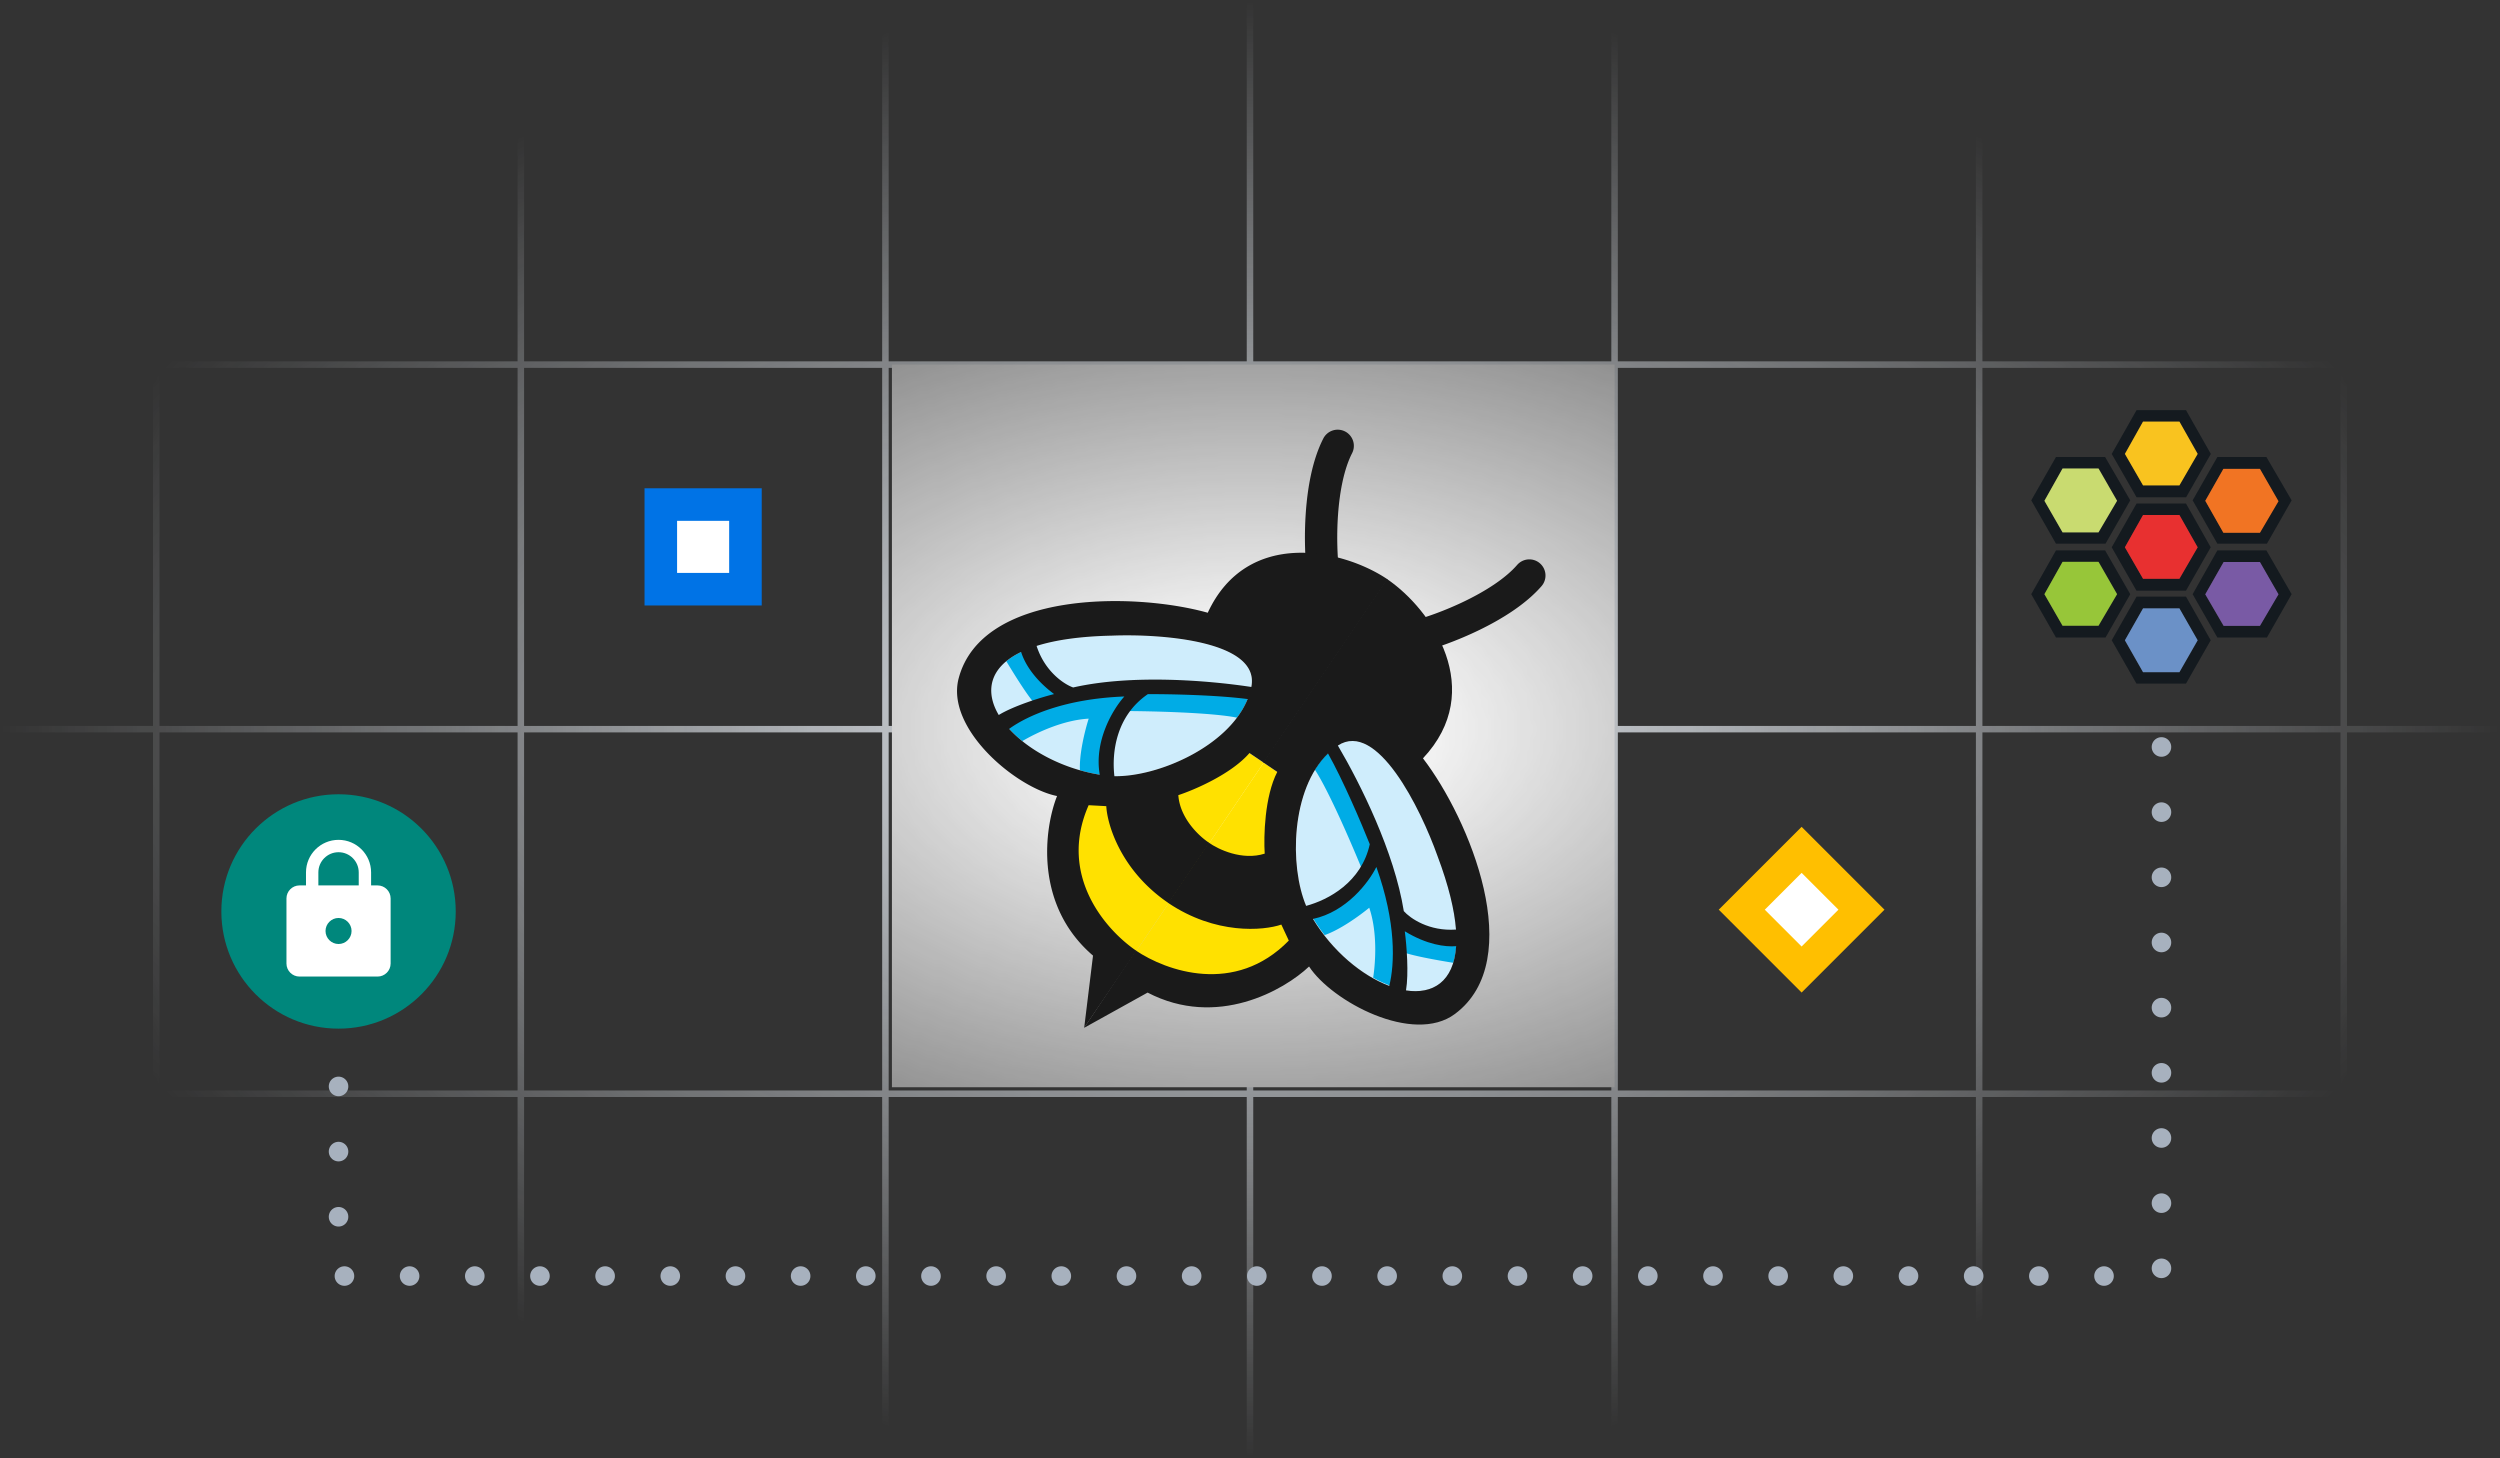
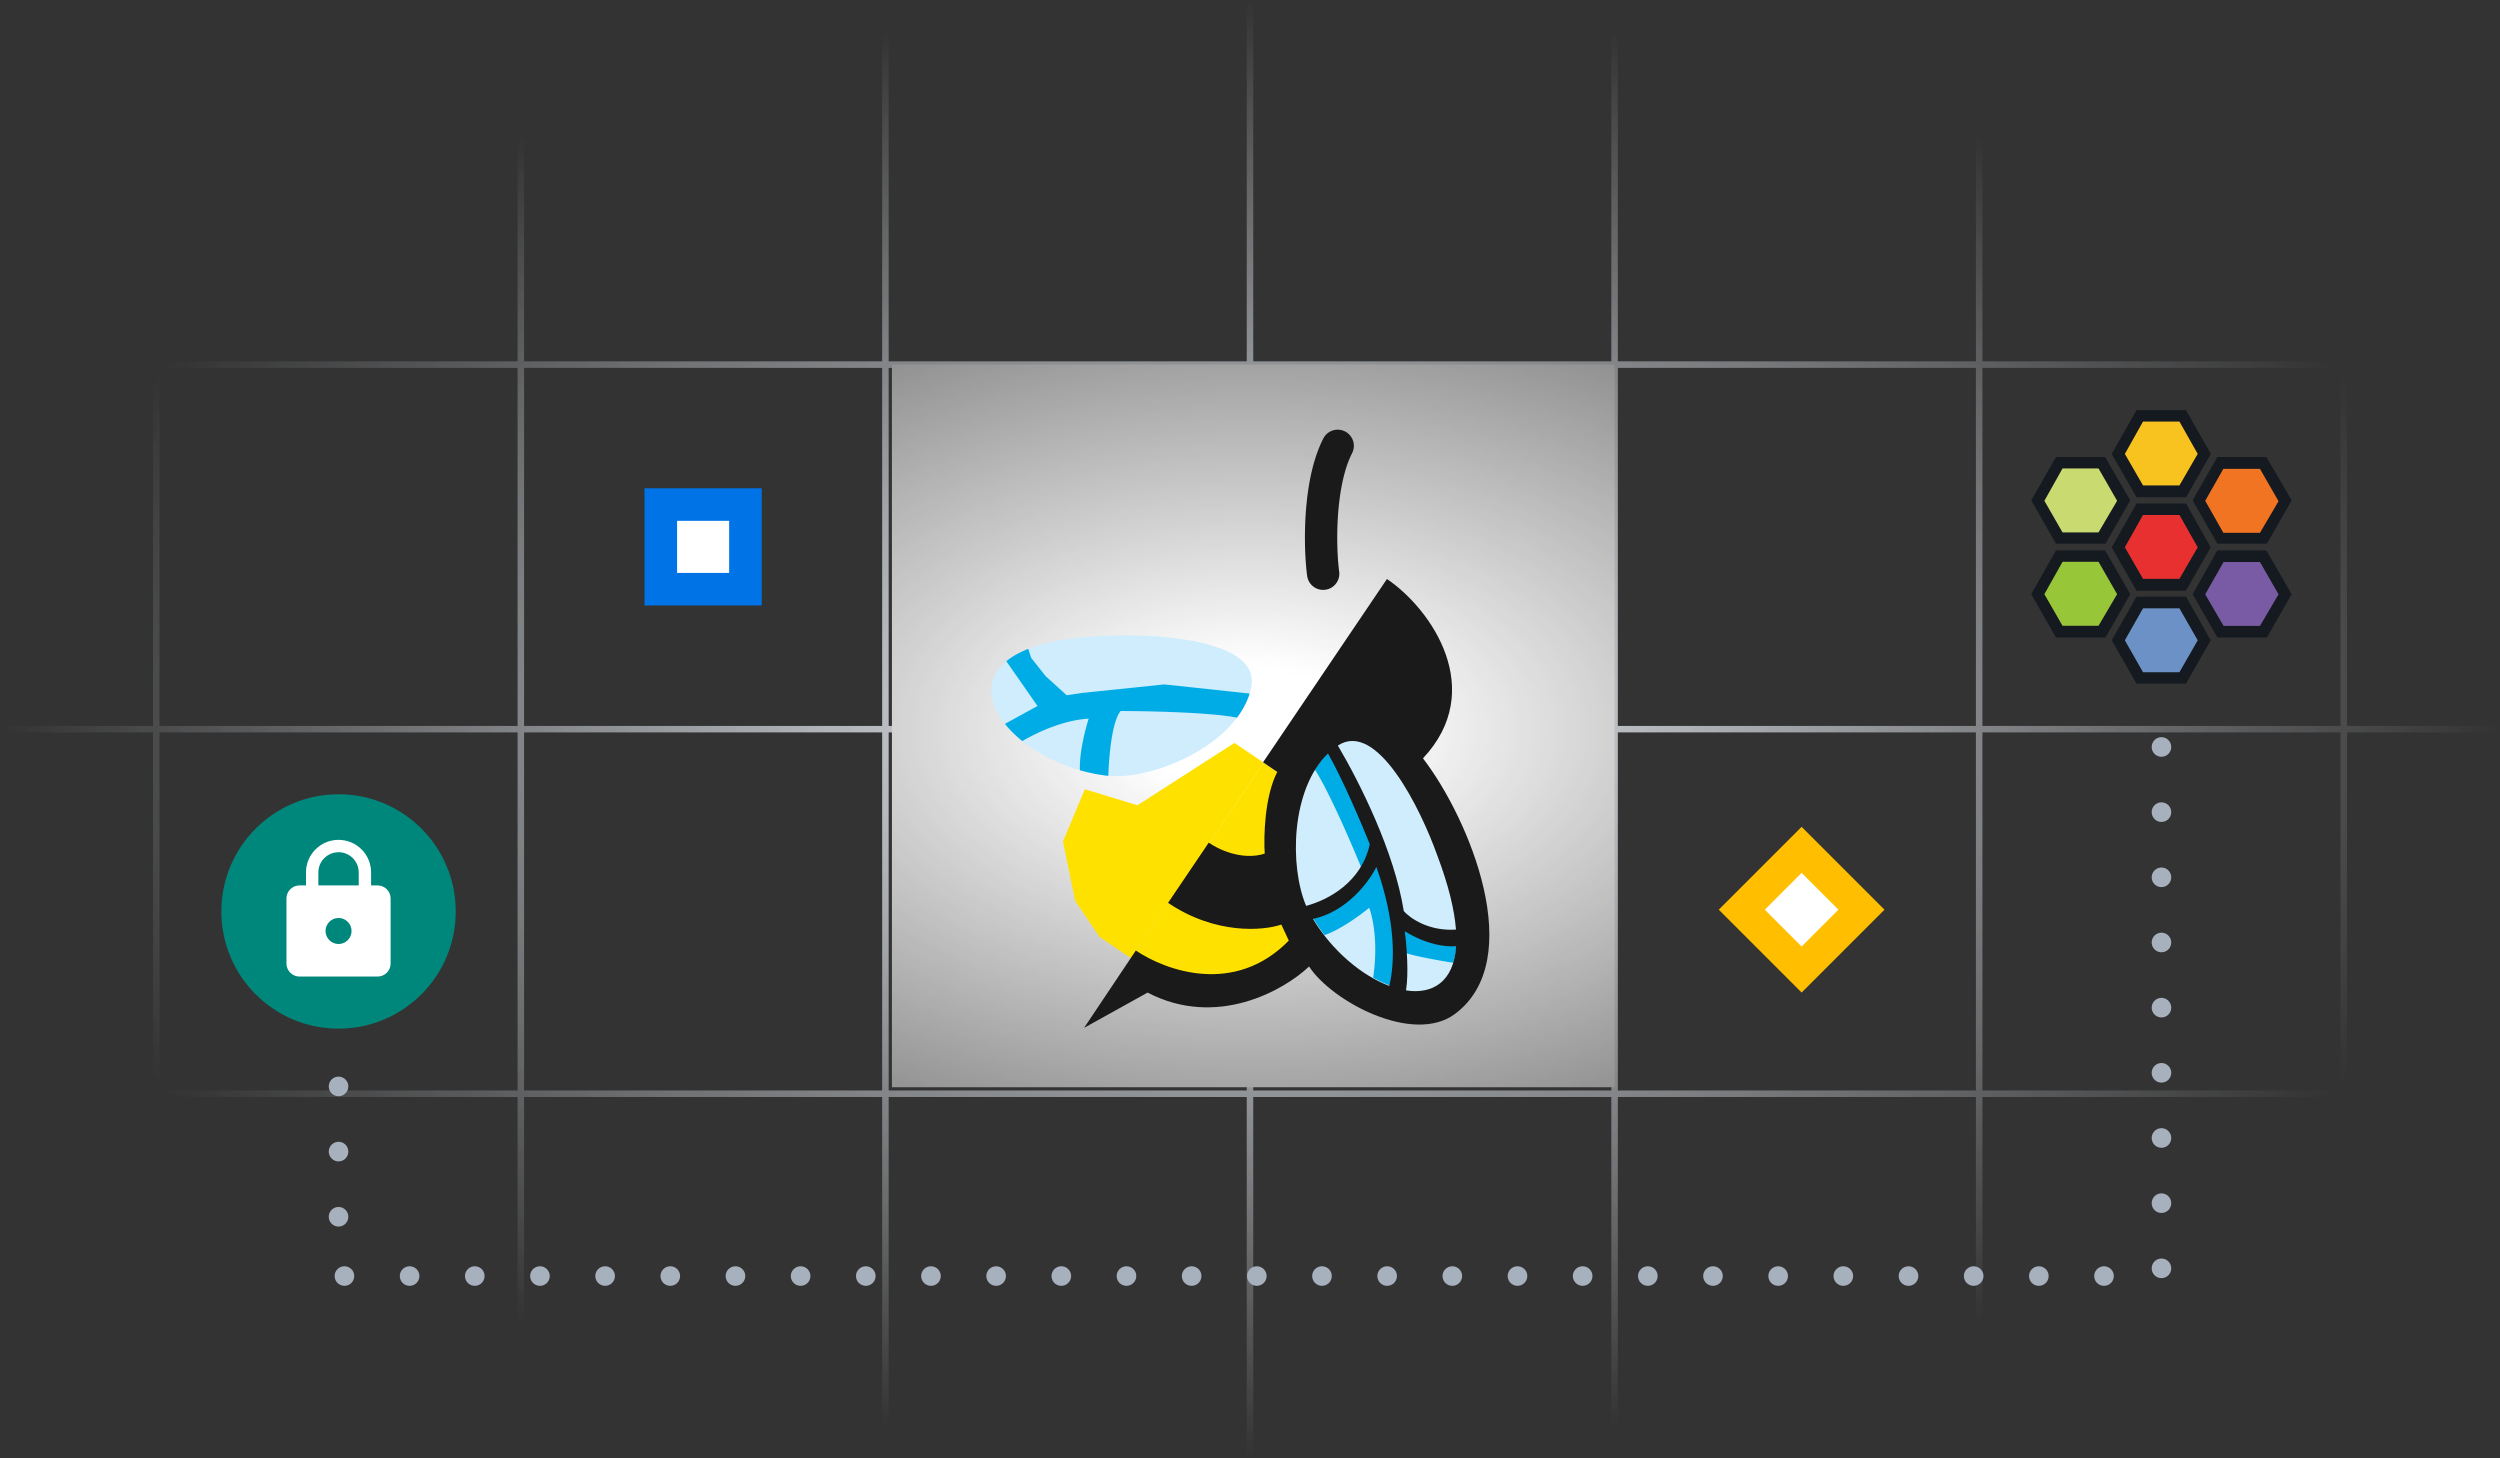
<svg xmlns="http://www.w3.org/2000/svg" width="384" height="224" viewBox="0 0 384 224" fill="none">
  <rect x="0" y="0" width="384" height="224" fill="#333333" stroke="none" />
  <mask id="networking_svg__b" style="mask-type:alpha" maskUnits="userSpaceOnUse" x="0" y="0" width="384" height="224">
    <path fill="url(#networking_svg__a)" d="M0 0h384v224H0z" />
  </mask>
  <g mask="url(#networking_svg__b)">
    <path stroke="#E0E5EB" d="M-32 0h56v56h-56zM24 0h56v56H24zM80 0h56v56H80zM136 0h56v56h-56zM192 0h56v56h-56zM248 0h56v56h-56zM304 0h56v56h-56zM360 0h56v56h-56zM-32 56h56v56h-56zM24 56h56v56H24zM80 56h56v56H80zM136 56h56v56h-56zM192 56h56v56h-56zM248 56h56v56h-56zM304 56h56v56h-56zM360 56h56v56h-56zM-32 112h56v56h-56zM24 112h56v56H24zM80 112h56v56H80zM136 112h56v56h-56zM192 112h56v56h-56zM248 112h56v56h-56zM304 112h56v56h-56zM360 112h56v56h-56zM-32 168h56v56h-56zM24 168h56v56H24zM80 168h56v56H80zM136 168h56v56h-56zM192 168h56v56h-56zM248 168h56v56h-56zM304 168h56v56h-56zM360 168h56v56h-56z" />
    <path fill="#fff" d="M137 56h111v111H137z" />
  </g>
  <path d="M52 166.871V196h280v-85" stroke="#A7B1BE" stroke-width="3" stroke-linecap="round" stroke-linejoin="round" stroke-dasharray="0.01 10" />
  <path fill="#fff" stroke="#FFBF00" stroke-width="5" d="m267.536 139.728 9.192-9.192 9.193 9.192-9.193 9.192z" />
  <path fill="#fff" stroke="#0073E6" stroke-width="5" d="M101.5 77.5h13v13h-13z" />
  <path d="M335.771 77.342h-7.597l-3.815 6.725 3.798 6.655h7.613l3.797-6.655-3.796-6.725Zm-1.013 11.556h-5.591l-2.784-4.85 2.786-4.9h5.591l2.786 4.9-2.788 4.85Z" fill="#141A1F" />
  <path d="m326.383 84.067 2.786 4.833h5.591l2.804-4.833-2.804-4.967h-5.591l-2.786 4.967Z" fill="#E83030" />
  <path d="M335.771 91.638h-7.597l-3.815 6.707 3.798 6.656h7.613l3.797-6.656-3.796-6.707Zm-1.013 11.607h-5.591l-2.784-4.85 2.786-4.9h5.591l2.786 4.9-2.788 4.85Z" fill="#141A1F" />
  <path d="m326.383 98.345 2.786 4.9h5.591l2.804-4.9-2.804-4.9h-5.591l-2.786 4.9Z" fill="#6B91C7" />
  <path d="M335.771 63h-7.597l-3.815 6.725 3.815 6.656h7.613l3.798-6.656L335.771 63Zm-1.013 11.556h-5.591l-2.784-4.85 2.786-4.949h5.591l2.786 4.9-2.788 4.899Z" fill="#141A1F" />
  <path d="m326.383 69.722 2.786 4.833h5.591l2.804-4.833-2.804-4.967h-5.591l-2.786 4.968Z" fill="#F9C31F" />
  <path d="M348.123 84.542h-7.537l-3.797 6.725 3.797 6.656h7.614l3.797-6.656-3.874-6.725Zm-1.014 11.584h-5.591l-2.786-4.849 2.786-4.9h5.591l2.787 4.9-2.787 4.85Z" fill="#141A1F" />
  <path d="m338.727 91.289 2.826 4.849h5.575l2.854-4.85-2.854-4.967h-5.575l-2.826 4.968Z" fill="#795AA5" />
  <path d="M348.123 70.197h-7.537l-3.797 6.656 3.797 6.656h7.614l3.797-6.656-3.874-6.656Zm-1.014 11.573h-5.591l-2.786-4.85 2.786-4.9h5.591l2.787 4.9-2.787 4.85Z" fill="#141A1F" />
  <path d="m338.727 76.925 2.781 4.914h5.621l2.853-4.849-2.853-4.968h-5.621l-2.781 4.903Z" fill="#F17423" />
  <path d="M323.345 84.542h-7.548L312 91.267l3.797 6.656h7.613l3.798-6.656-3.863-6.725Zm-1.013 11.574h-5.524l-2.786-4.85 2.786-4.9h5.591l2.787 4.9-2.854 4.85Z" fill="#141A1F" />
  <path d="m314.02 91.264 2.786 4.85h5.523l2.854-4.85-2.854-4.967h-5.523l-2.786 4.968Z" fill="#97C639" />
  <path d="M323.345 70.197h-7.548L312 76.853l3.797 6.656h7.613l3.798-6.656-3.863-6.656Zm-1.013 11.574h-5.524l-2.786-4.849 2.786-4.9h5.591l2.787 4.9-2.854 4.849Z" fill="#141A1F" />
  <path d="m314.02 76.923 2.786 4.849h5.523l2.854-4.85-2.854-4.967h-5.523l-2.786 4.968Z" fill="#C9DB70" />
  <path fill-rule="evenodd" clip-rule="evenodd" d="M206.602 66.273a2.481 2.481 0 0 1 1.078 3.34c-1.233 2.409-1.9 5.864-2.155 9.415-.251 3.504-.084 6.821.174 8.774a2.48 2.48 0 1 1-4.921.648c-.303-2.296-.478-5.95-.203-9.78.271-3.783 1.001-8.026 2.687-11.319a2.481 2.481 0 0 1 3.34-1.078Z" fill="#1A1A1A" />
  <path d="M192.189 105.561c1.49-7.079-13.655-8.234-21.413-7.927-30.588.658-17.802 19.412-.868 21.503 6.969.86 20.419-4.727 22.281-13.576Z" fill="#CFEDFC" />
-   <path d="M154.57 101.564c.859-.708 1.973-1.349 3.371-1.899l.436 1.37 2.219 2.81 3.25 2.947 2.498-.371 12.482-1.294 13.121 1.404c-.413 1.316-1.081 2.553-1.94 3.7-3.883-.778-12.95-1.009-17.874-1.018-1.318 1.548-1.795 6.812-1.898 9.956-.106-.01-.211-.021-.315-.034a26.392 26.392 0 0 1-4.042-.826c-.121-2.458.727-5.973 1.344-7.924-3.86.21-7.943 2.116-10.195 3.445-1.038-.834-1.938-1.723-2.668-2.641l5.004-2.749c-.773-.392-3.213-4.243-4.793-6.876Z" fill="#00ACE6" />
+   <path d="M154.57 101.564c.859-.708 1.973-1.349 3.371-1.899l.436 1.37 2.219 2.81 3.25 2.947 2.498-.371 12.482-1.294 13.121 1.404c-.413 1.316-1.081 2.553-1.94 3.7-3.883-.778-12.95-1.009-17.874-1.018-1.318 1.548-1.795 6.812-1.898 9.956-.106-.01-.211-.021-.315-.034a26.392 26.392 0 0 1-4.042-.826c-.121-2.458.727-5.973 1.344-7.924-3.86.21-7.943 2.116-10.195 3.445-1.038-.834-1.938-1.723-2.668-2.641l5.004-2.749Z" fill="#00ACE6" />
  <path d="m189.608 114.109 4.497 3.041-20.321 30.064-4.883-3.302-3.75-5.531-1.878-9.132 3.363-8.022 8.071 2.463 14.901-9.581Z" fill="#FFE100" />
-   <path fill-rule="evenodd" clip-rule="evenodd" d="M185.512 94.117c6.028-12.998 20.692-9.811 27.618-5.128l-19.032 28.156-2.184-1.477c-2.774 3.216-8.438 5.651-10.924 6.466.253 3.615 3.286 6.403 4.771 7.345l-6.252 9.25c-7.298-4.935-9.43-11.992-9.584-14.904l-2.709-.147c-4.783 10.843 2.717 19.246 7.343 22.374l-8.028 11.813 1.356-11.083c-9.104-7.803-7.475-19.593-5.523-24.513-6.272-1.245-17.157-10.346-15.112-18.08 3.561-13.467 26.924-13.244 38.26-10.072Zm6.69 11.4c1.418-7.04-13.68-8.19-21.422-7.883-4.922.106-8.721.68-11.56 1.579 1.263 3.924 4.193 5.876 5.616 6.382 8.977-2.041 20.633-1.099 27.366-.078Zm-.566 1.858c-4.695-.61-11.692-.767-15.322-.757-4.929 3.365-5.561 9.041-5.142 12.604 6.677.114 17.498-4.539 20.464-11.847Zm-22.715 11.619c-.901-5.161 1.998-10.031 3.778-12.013-9.129.348-14.884 2.939-17.695 4.972 3.008 3.292 8.173 6.105 13.917 7.041Zm-15.516-9.17c2.257-1.379 6.3-2.648 8.5-3.216-3.181-2.378-4.57-4.861-5.061-6.468-4.975 2.391-5.539 6.136-3.439 9.684ZM236.535 86.53a2.48 2.48 0 0 0-3.5.243c-1.776 2.041-4.733 3.948-7.932 5.508-3.158 1.54-6.298 2.62-8.206 3.108a2.481 2.481 0 1 0 1.232 4.808c2.243-.574 5.699-1.773 9.149-3.455 3.409-1.662 7.074-3.92 9.502-6.712a2.482 2.482 0 0 0-.245-3.5Z" fill="#1A1A1A" />
  <path d="M205.484 114.534c6.013-4.021 12.728 9.605 15.334 16.921 10.788 28.634-11.376 23.756-19.626 8.818-3.396-6.148-3.225-20.713 4.292-25.739Z" fill="#CFEDFC" />
  <path d="M223.215 147.885c.337-1.061.516-2.334.505-3.837l-1.433.106-3.434-1.012-3.946-1.919-.586-2.456-3.451-12.067-6.192-11.655c-1.067.873-1.966 1.954-2.71 3.179 2.169 3.314 5.762 11.643 7.606 16.21-.946 1.8-5.653 4.205-8.531 5.472.049.095.099.188.149.28a26.567 26.567 0 0 0 2.273 3.444c2.326-.804 5.271-2.901 6.851-4.201 1.244 3.661.996 8.161.603 10.746 1.16.653 2.321 1.157 3.444 1.492l.686-5.668c.652.57 5.134 1.401 8.166 1.886Z" fill="#00ACE6" />
  <path d="m198.587 120.187-4.497-3.041-20.32 30.064 4.882 3.301 6.529 1.42 9.173-1.66 6.189-6.111-5.292-6.573 3.336-17.4Z" fill="#FFE100" />
  <path fill-rule="evenodd" clip-rule="evenodd" d="M218.568 116.48c9.814-10.439 1.392-22.862-5.533-27.544l-19.032 28.156 2.185 1.477c-1.951 3.772-2.099 9.937-1.929 12.548-3.448 1.113-7.165-.664-8.592-1.692l-6.253 9.251c7.299 4.935 14.641 4.283 17.4 3.341l1.146 2.459c-8.278 8.48-18.87 4.651-23.496 1.523l-7.948 11.882 9.757-5.418c10.632 5.542 20.964-.363 24.801-4.008 3.494 5.357 15.994 12.068 22.407 7.288 11.168-8.323 2.254-29.924-4.913-39.263Zm-13.069-1.962c6.003-3.939 12.696 9.645 15.296 16.946 1.736 4.607 2.619 8.347 2.844 11.317-4.112.29-7.015-1.702-8.015-2.834-1.452-9.092-6.669-19.56-10.125-25.429Zm-1.514 1.218c2.316 4.131 5.069 10.566 6.413 13.939-1.286 5.829-6.316 8.531-9.778 9.469-2.594-6.154-2.309-17.931 3.365-23.408Zm-2.315 25.413c5.124-1.087 8.562-5.593 9.738-7.983 3.079 8.602 2.82 14.909 1.981 18.276-4.175-1.565-8.71-5.311-11.719-10.293Zm14.29 10.983c.439-2.608.109-6.833-.184-9.087 3.392 2.066 6.214 2.43 7.887 2.287-.365 5.508-3.628 7.427-7.703 6.8Z" fill="#1A1A1A" />
  <circle cx="52" cy="140" r="18" fill="#00877C" />
  <path d="M58 136h-1v-2c0-2.76-2.24-5-5-5s-5 2.24-5 5v2h-1c-1.1 0-2 .9-2 2v10c0 1.1.9 2 2 2h12c1.1 0 2-.9 2-2v-10c0-1.1-.9-2-2-2Zm-6 9c-1.1 0-2-.9-2-2s.9-2 2-2 2 .9 2 2-.9 2-2 2Zm3.1-9h-6.2v-2c0-1.71 1.39-3.1 3.1-3.1 1.71 0 3.1 1.39 3.1 3.1v2Z" fill="#fff" />
  <defs>
    <radialGradient id="networking_svg__a" cx="0" cy="0" r="1" gradientUnits="userSpaceOnUse" gradientTransform="matrix(0 112 -192 0 192 112)">
      <stop offset=".089" stop-color="#F6F7F8" />
      <stop offset="1" stop-color="#F6F7F8" stop-opacity="0" />
    </radialGradient>
  </defs>
</svg>